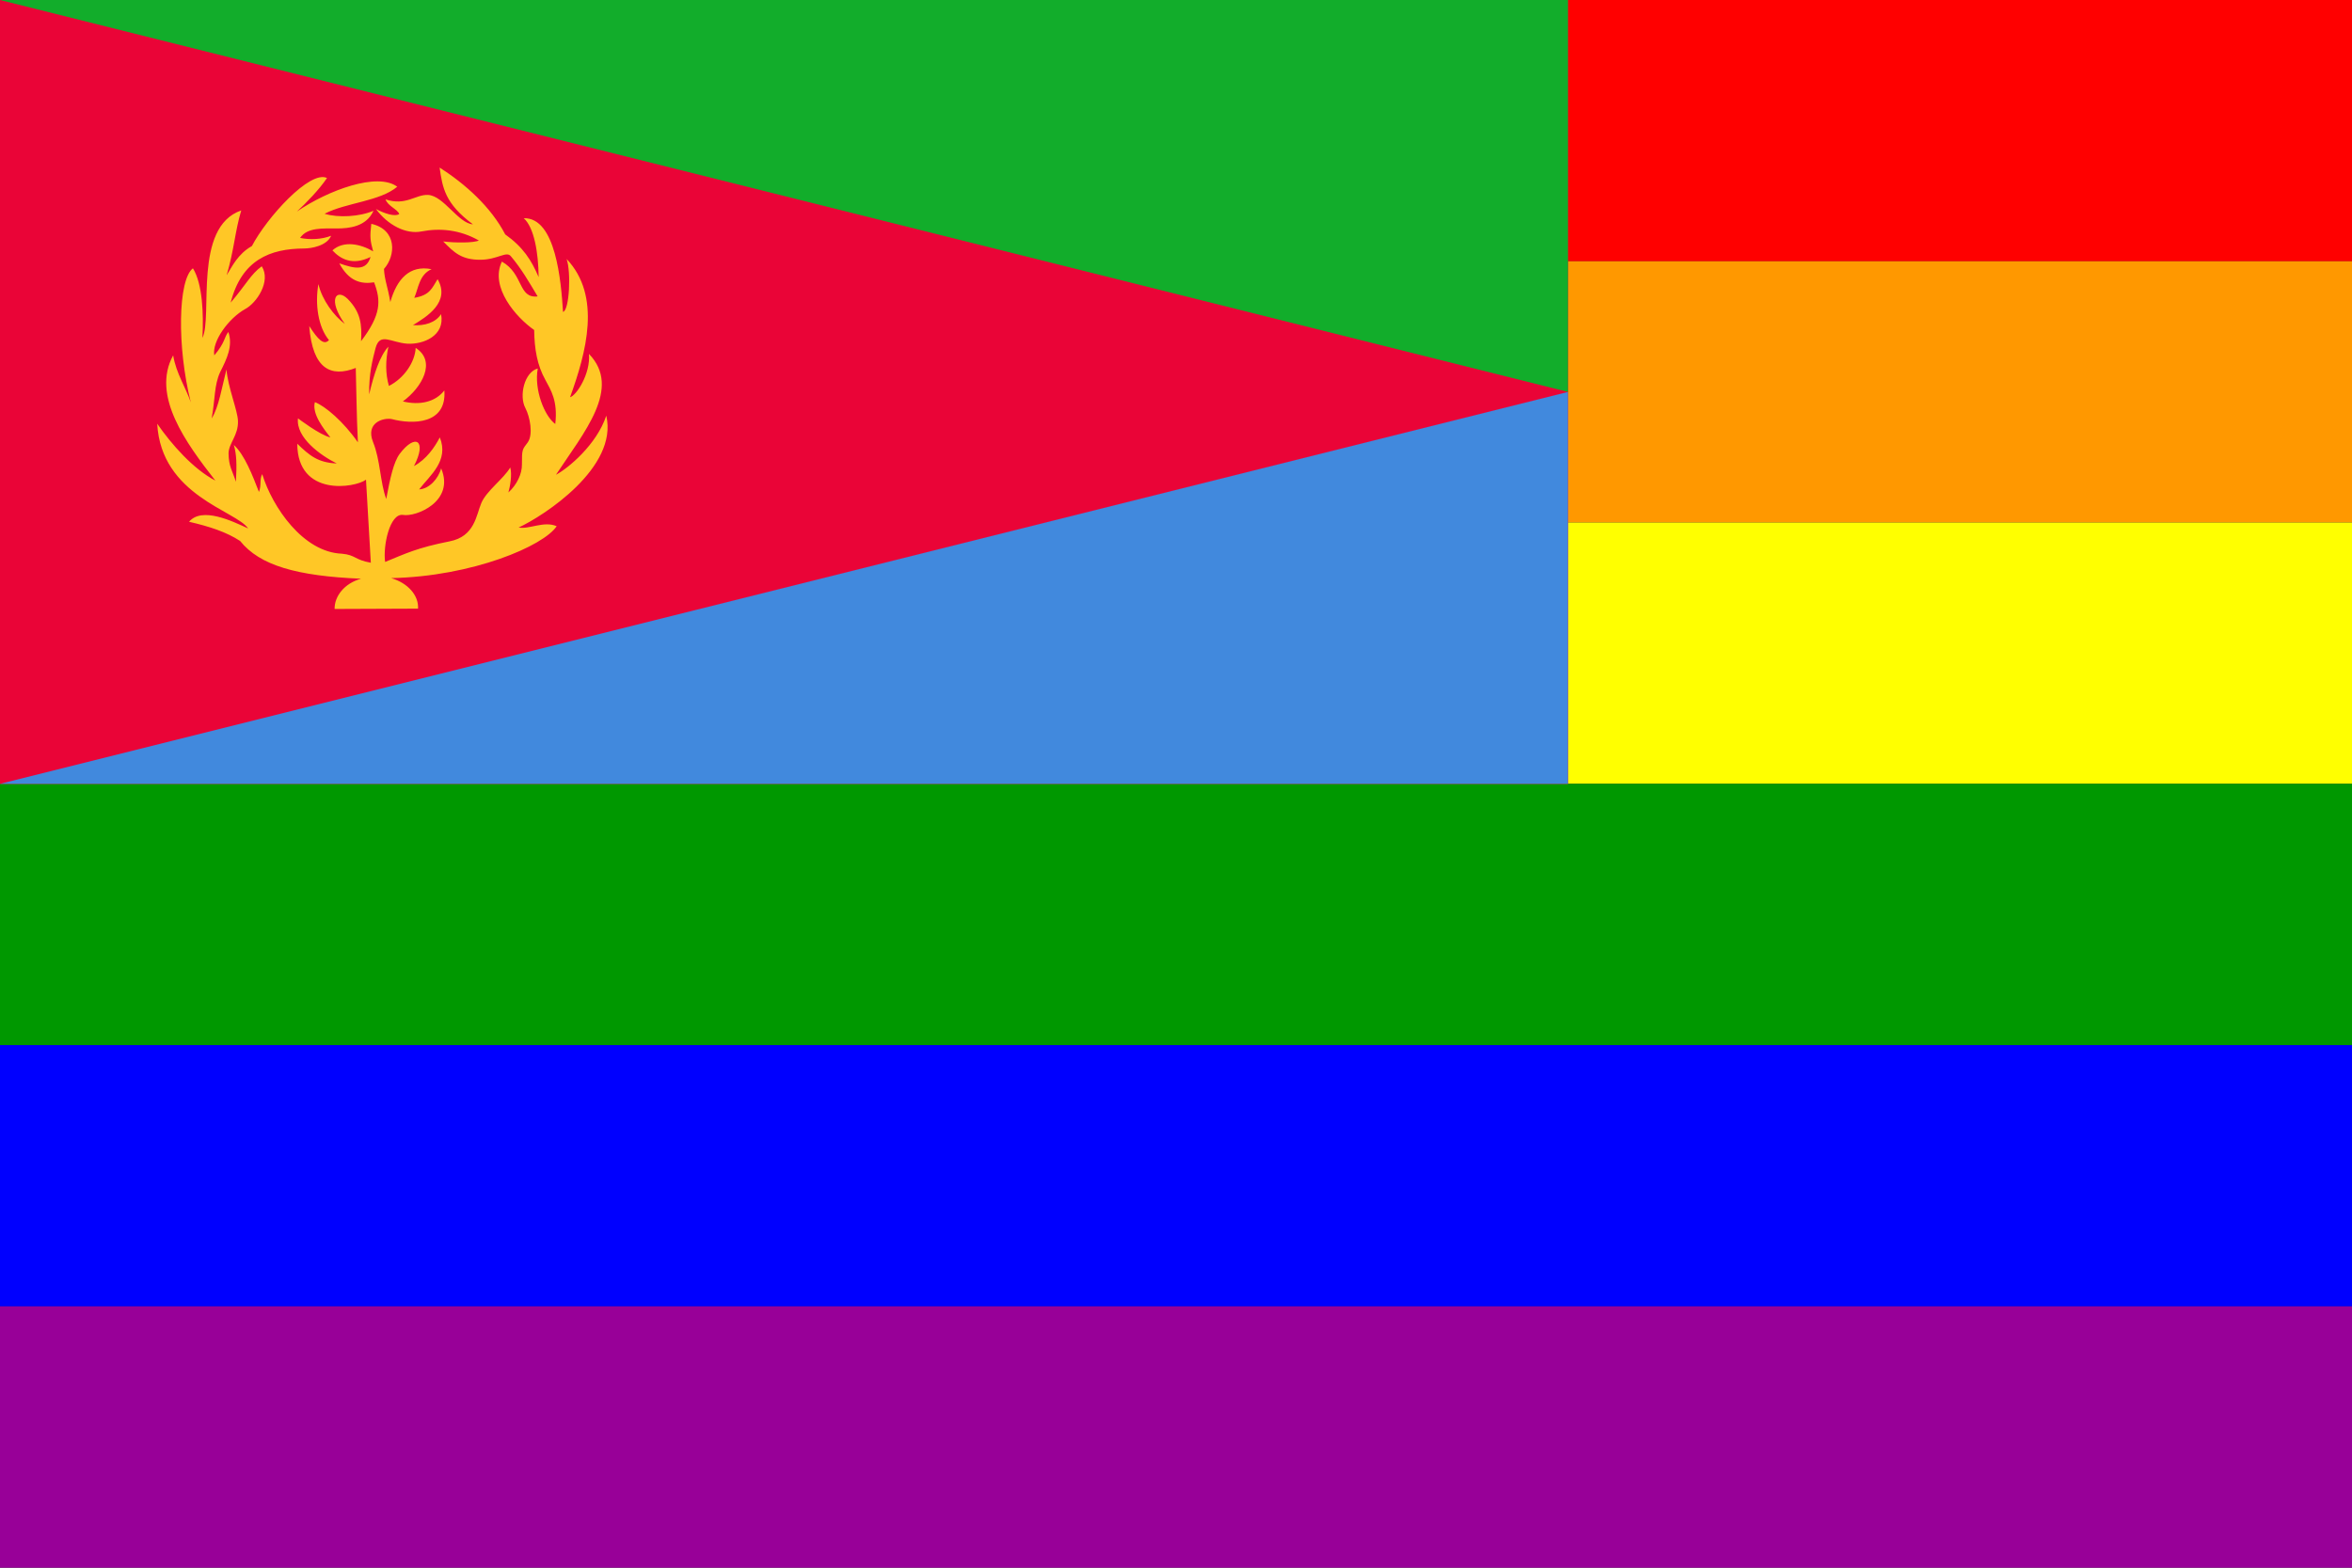
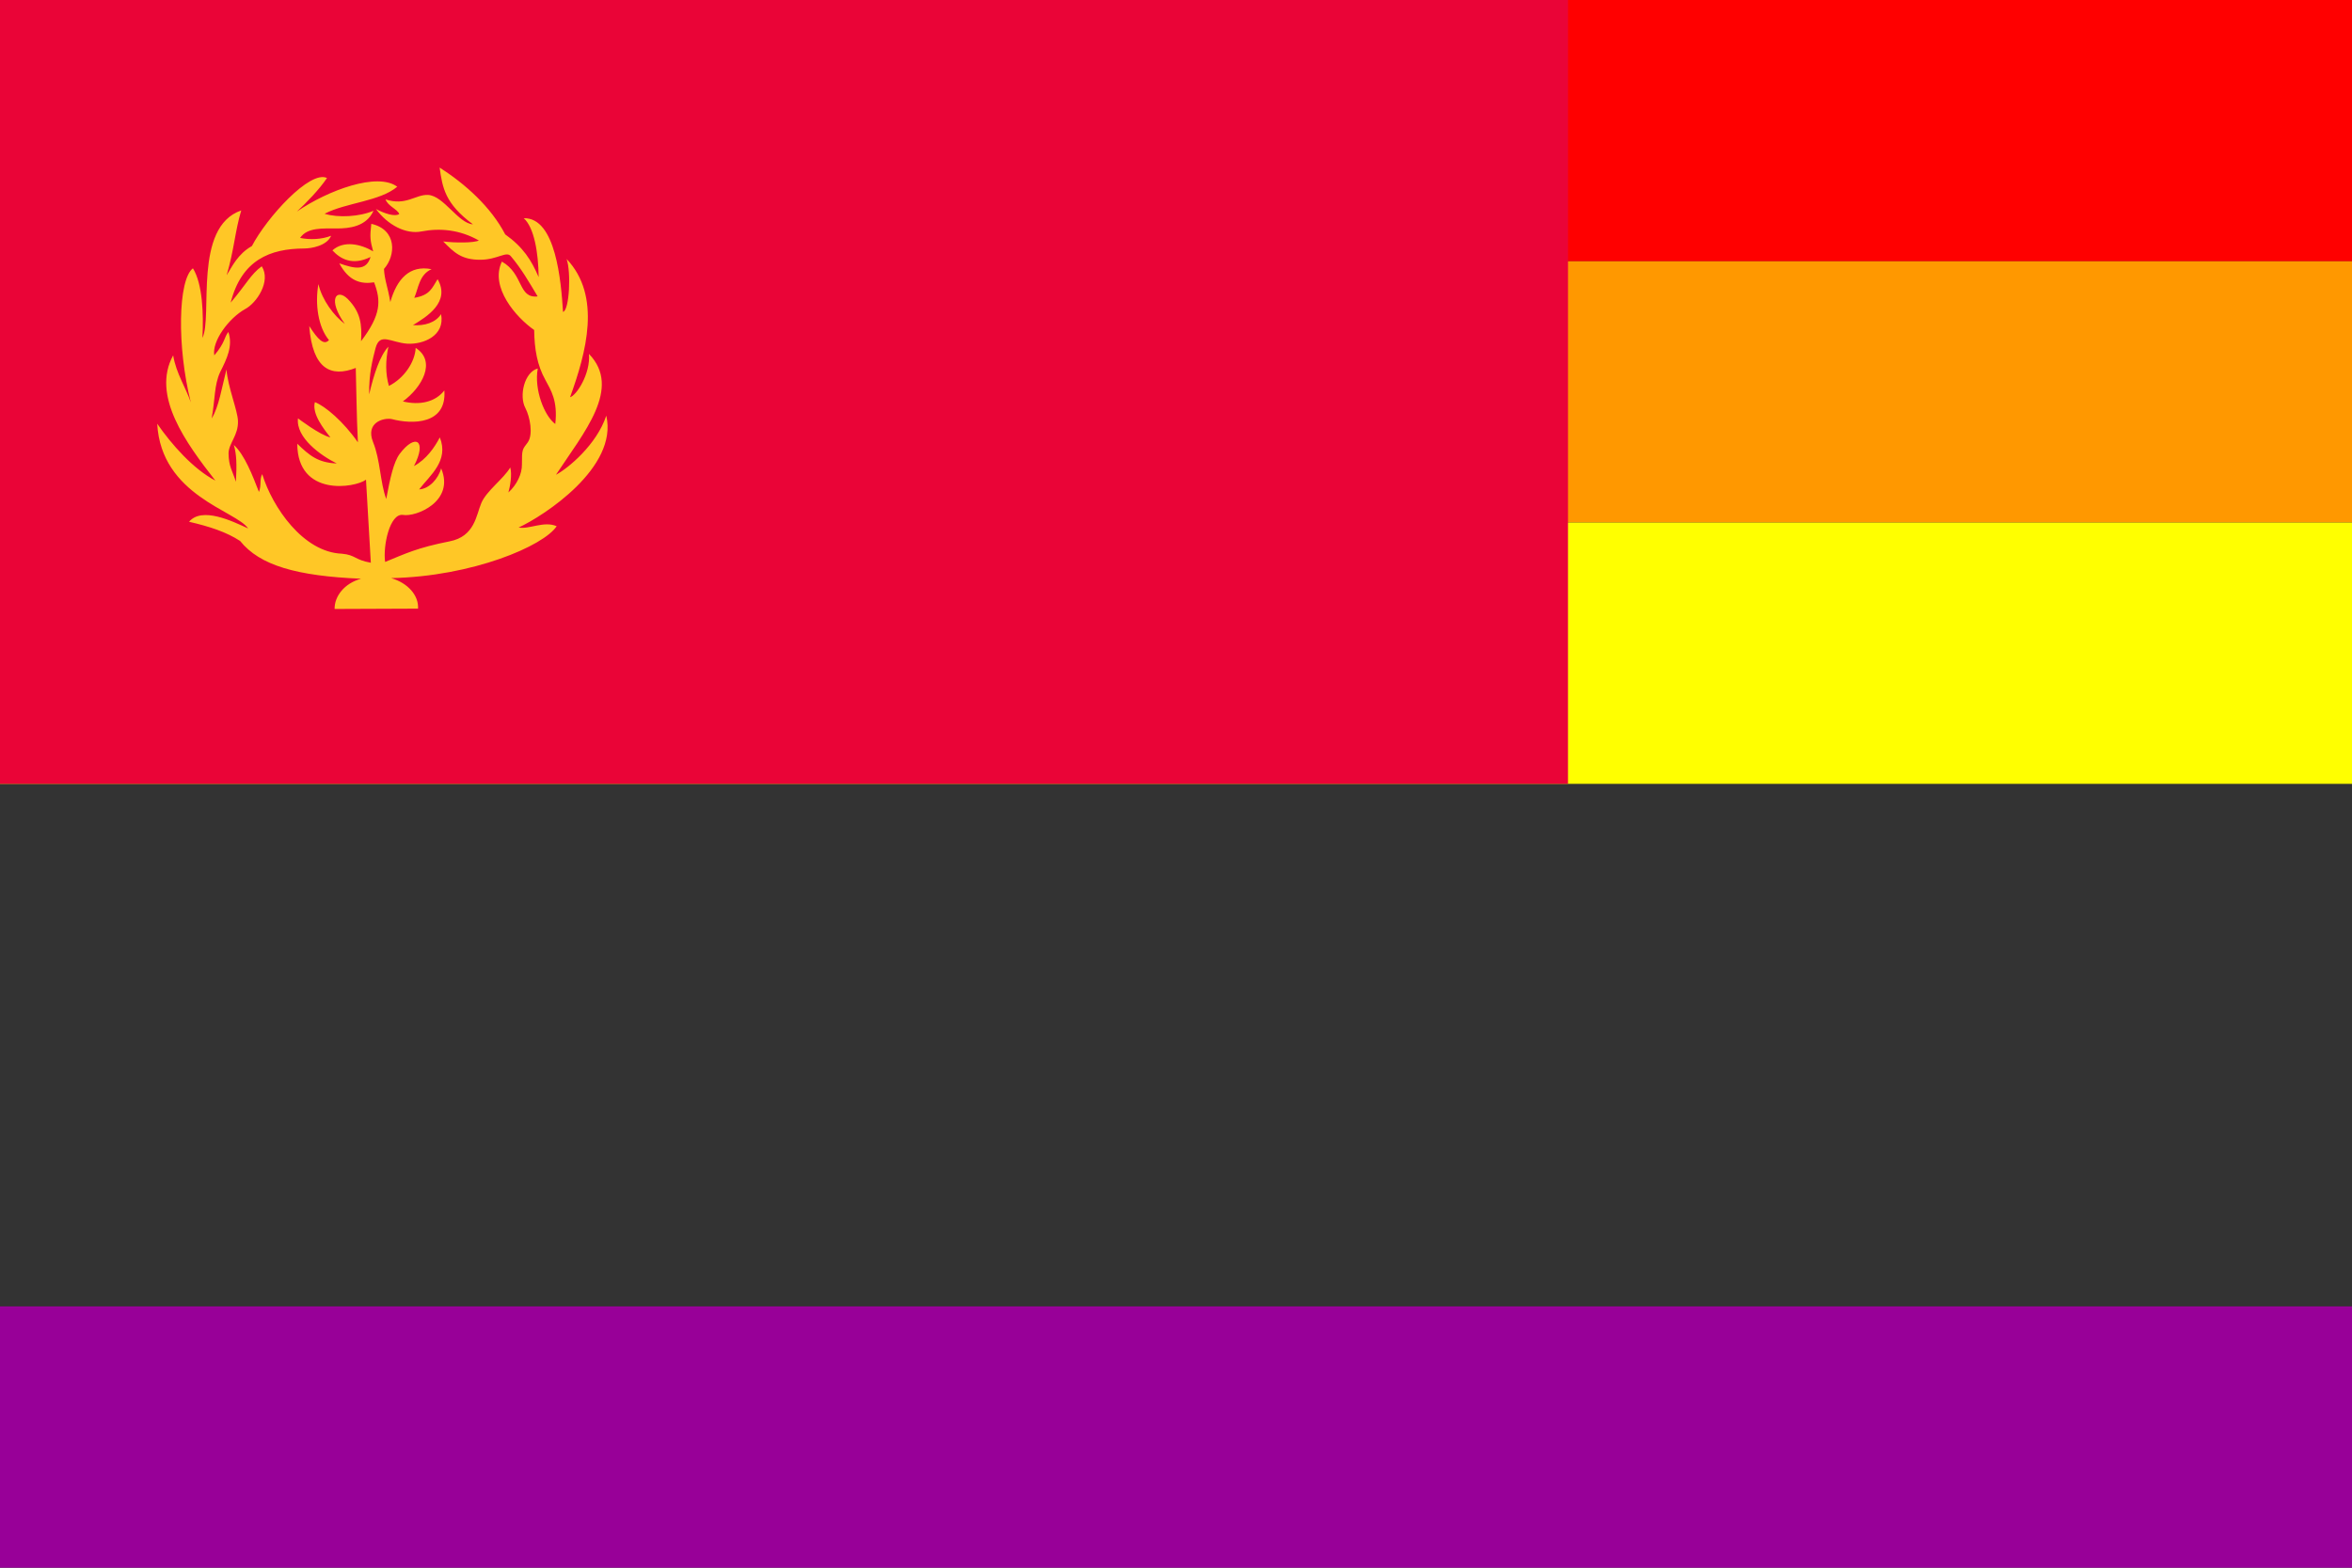
<svg xmlns="http://www.w3.org/2000/svg" version="1.1" viewBox="0 0 900 600">
  <rect x="0" y="0" width="900" height="600" fill="#333333" stroke="none" />
  <g id="eritrearainbowflag">
    <title>The Eritrea Rainbow Flag</title>
    <g id="rainbowflag">
      <title>The Gay Pride Rainbow Flag</title>
      <rect id="Red" fill="#F00" width="900" height="100" />
      <rect id="Tan" fill="#FF9800" width="900" height="100" y="100" />
      <rect id="Yellow" fill="#FF0" width="900" height="100" y="200" />
-       <rect id="Green" fill="#009800" width="900" height="100" y="300" />
-       <rect id="Blue" fill="#00F" width="900" height="100" y="400" />
      <rect id="Purple" fill="#980098" width="900" height="100" y="500" />
    </g>
    <g id="eritreaflag" transform="scale(0.6)">
      <title>The Eritrea Flag</title>
      <desc>https://upload.wikimedia.org/wikipedia/commons/2/29/Flag_of_Eritrea.svg</desc>
      <rect width="1000" height="500" fill="#ea0437" />
-       <path d="M0 500H1000V250Z" fill="#4189dd" />
-       <path d="M0 0H1000V250Z" fill="#12ad2b" />
-       <path d="m230.25 369.162c-10.81 2.985-17.008 11.372-16.849 19.285 l 53.211-.214c.478-8.503-6.517-16.367-17.167-19.464 52.098-1.076 97.357-20.591 105.581-33.112-8.139-3.532-17.549 2.153-24.257 .844 15.927-7.361 63.646-38.248 55.888-71.36-6.031 18.391-24.3 33.609-32.081 37.694 17.826-27.067 42.166-55.247 21.049-77.069 1.066 12.647-8.037 26.567-12.057 27.612 10.34-28.599 20.206-64.507-2.197-88.178 2.942 8.556 1.754 32.691-2.297 33.776-1.247-19.447-4.566-60.352-25.047-59.77 6.505 5.791 9.351 21.596 9.496 37.56-4.668-10.936-9.972-19.171-21.317-27.246-9.178-17.602-25.509-32.186-41.841-42.634 1.833 12.812 3.351 22.921 21.24 36.209-9.327-.58-18.652-18.261-28.62-18.752-7.929-.383-14.151 7.184-27.108 2.83 1.434 4.277 7.479 6.171 8.755 9.335-2.775 1.917-9.364-.299-14.841-3.152 7.534 10.263 19.209 16.298 29.12 14.261 11.787-2.267 24.424-1.068 36.478 5.791-3.078 1.581-15.061 1.571-22.75 .608 6.989 7.077 11.677 11.766 23.83 11.689 10.855-.071 16.546-5.791 19.333-2.248 6.808 8.067 11.39 16.131 17.085 25.629-12.58 1.39-8.788-14.228-22.798-22.217-7.872 16.294 9.054 35.609 20.577 43.638 .155 12.247 1.945 22.493 7.14 31.818 3.502 6.574 8.029 13.303 6.322 28.139-6.898-5.024-13.638-21.966-11.158-35.415-8.633 2.354-12.009 17.535-7.939 25.177 3.04 5.817 5.068 16.951 1.563 21.928-3.416 4.637-3.774 4.118-3.73 14.07 .122 5.955-3.205 12.997-8.623 17.907 1.131-4.195 2.421-11.415 1.168-15.927-4.283 7.266-15.028 14.784-18.412 22.595-3.323 7.829-4.165 21.39-20.245 24.518-20.686 4.106-27.826 7.691-41.137 13.138-1.477-10.11 2.944-31.194 11.398-29.991 8.255 1.469 33.281-8.623 24.329-29.706-1.768 6.645-7.667 13.13-14.043 13.417 6.889-8.938 19.185-18.194 13.197-33.171-3.329 6.366-8.564 14.007-16.503 18.306 8.511-16.31 .989-21.189-9.117-7.756-3.817 5.182-6.122 15.567-8.548 28.756-3.97-10.727-3.707-24.847-8.411-36.313-4.914-12.399 6.521-15.673 11.903-14.678 13.177 3.518 35.198 3.516 33.562-18.253-5.691 7.363-15.671 9.638-26.449 6.987 12.104-8.839 21.661-25.464 8.173-34.144-.45 9.205-7.573 19.525-17.083 24.278-2.226-7.766-2.226-16.009-.317-25.045-5.31 5.589-9.189 17.219-12.273 30.441-.232-13.069 2.24-22.485 4.073-29.515 2.779-10.269 9.687-3.587 20.261-2.83 10.184 .578 24.204-5.05 21.525-18.859-3.477 5.463-10.615 7.589-17.907 7.011 8.78-5.319 24.076-14.77 15.687-29.307-3.524 5.506-4.665 10.216-14.865 11.905 2.672-6.145 3.115-14.833 11.032-18.275-14.123-2.812-22.208 6.456-26.318 20.971-1.666-10.063-3.65-13.769-4.045-21.13 7.634-8.478 8.434-25.065-8.094-28.774-.981 8.556-.69 10.595 1.19 17.561-7.758-4.609-18.692-7.152-25.973-.635 4.932 5.323 12.566 10.009 24.333 4.204-2.779 9.093-10.009 7.536-19.942 4.069 6.071 11.404 13.734 13.431 22.19 12.116 4.427 11.673 4.623 20.542-8.316 37.542 .598-10.564-.153-18.434-8.546-26.976-7.193-7.044-13.038 .301-1.799 15.962-6.818-5.022-14.536-15.213-16.859-25.403-2.248 12.588-.224 27.425 6.745 35.743-3.296 3.522-7.044-.374-12.588-8.991 2.098 27.576 13.862 32.897 29.674 26.75 .45 15.136 .45 29.151 1.349 47.434-9.219-13.262-20.906-23.155-27.427-25.627-2.022 7.418 5.622 17.083 9.893 22.479-6.519-1.349-20.682-12.139-20.682-12.139-1.424 12.289 14.464 23.679 24.729 28.774-12.064-.525-17.386-5.095-25.179-12.588 .151 34.095 36.941 28.174 43.837 22.929 .899 16.786 2.181 36.191 3.08 52.977-10.401-1.815-9.583-4.942-18.483-5.766-24.701-.962-44.295-29.651-50.783-50.755-1.862 3.473-.385 7.107-2.088 11.374-4.01-10.358-9.134-23.736-16.005-29.963 1.75 6.039 1.935 12.175 1.327 23.462-2.358-7.313-4.552-9.555-4.71-18.139 .151-6.59 6.358-11.453 6.014-20.723-.254-6.767-6.428-21.435-7.335-32.791-2.989 11.687-4.865 24.007-9.443 31.242 2.275-12.481 1.546-21.093 5.394-29.493 4.446-8.843 8.226-16.737 5.266-25.661-2.838 3.447-1.862 6.578-8.993 14.953-1.549-9.107 9.221-23.684 19.673-29.543 7.372-3.884 16.664-17.777 10.611-27.299-6.932 4.979-10.045 11.705-19.838 23.199 6.985-27.305 25.134-34.449 46.862-34.543 4.808-.022 14.501-1.758 17.221-8.12-6.124 2.364-13.366 2.665-19.81 1.375 4.69-6.885 14.566-5.99 23.769-6.031 7.219-.035 18.489-1.013 23.045-11.294-8.806 3.815-22.54 4.609-31.187 1.906 13.752-7.125 35.293-7.892 46.342-17.244-12.593-9.398-44.103 2.189-64.007 15.84 5.563-5.087 14.355-14.11 19.205-21.395-10.885-5.219-38.415 25.279-47.898 43.399-9.007 5.087-12.611 13.061-16.108 18.625 4.8-16.218 5.308-27.987 9.313-41.342-30.877 10.629-18.043 67.679-24.759 81.328 .79-15.069 .15-34.427-6.054-44.409-9.51 7.256-10.278 49.959-1.349 85.511-3.224-9.514-9.31-18.395-11.262-29.975-14.075 25.671 8.251 55.957 26.921 79.881-14.055-7.321-27.952-23.067-37.08-36.268 2.52 45.947 50.501 55.494 57.95 66.786-10.11-4.706-29.439-14.019-37.641-4.261 13.352 3.083 24.002 6.645 32.584 12.271 12.452 15.547 36.032 22.347 77.098 24.064z" fill="#ffc726" />
+       <path d="m230.25 369.162c-10.81 2.985-17.008 11.372-16.849 19.285 l 53.211-.214c.478-8.503-6.517-16.367-17.167-19.464 52.098-1.076 97.357-20.591 105.581-33.112-8.139-3.532-17.549 2.153-24.257 .844 15.927-7.361 63.646-38.248 55.888-71.36-6.031 18.391-24.3 33.609-32.081 37.694 17.826-27.067 42.166-55.247 21.049-77.069 1.066 12.647-8.037 26.567-12.057 27.612 10.34-28.599 20.206-64.507-2.197-88.178 2.942 8.556 1.754 32.691-2.297 33.776-1.247-19.447-4.566-60.352-25.047-59.77 6.505 5.791 9.351 21.596 9.496 37.56-4.668-10.936-9.972-19.171-21.317-27.246-9.178-17.602-25.509-32.186-41.841-42.634 1.833 12.812 3.351 22.921 21.24 36.209-9.327-.58-18.652-18.261-28.62-18.752-7.929-.383-14.151 7.184-27.108 2.83 1.434 4.277 7.479 6.171 8.755 9.335-2.775 1.917-9.364-.299-14.841-3.152 7.534 10.263 19.209 16.298 29.12 14.261 11.787-2.267 24.424-1.068 36.478 5.791-3.078 1.581-15.061 1.571-22.75 .608 6.989 7.077 11.677 11.766 23.83 11.689 10.855-.071 16.546-5.791 19.333-2.248 6.808 8.067 11.39 16.131 17.085 25.629-12.58 1.39-8.788-14.228-22.798-22.217-7.872 16.294 9.054 35.609 20.577 43.638 .155 12.247 1.945 22.493 7.14 31.818 3.502 6.574 8.029 13.303 6.322 28.139-6.898-5.024-13.638-21.966-11.158-35.415-8.633 2.354-12.009 17.535-7.939 25.177 3.04 5.817 5.068 16.951 1.563 21.928-3.416 4.637-3.774 4.118-3.73 14.07 .122 5.955-3.205 12.997-8.623 17.907 1.131-4.195 2.421-11.415 1.168-15.927-4.283 7.266-15.028 14.784-18.412 22.595-3.323 7.829-4.165 21.39-20.245 24.518-20.686 4.106-27.826 7.691-41.137 13.138-1.477-10.11 2.944-31.194 11.398-29.991 8.255 1.469 33.281-8.623 24.329-29.706-1.768 6.645-7.667 13.13-14.043 13.417 6.889-8.938 19.185-18.194 13.197-33.171-3.329 6.366-8.564 14.007-16.503 18.306 8.511-16.31 .989-21.189-9.117-7.756-3.817 5.182-6.122 15.567-8.548 28.756-3.97-10.727-3.707-24.847-8.411-36.313-4.914-12.399 6.521-15.673 11.903-14.678 13.177 3.518 35.198 3.516 33.562-18.253-5.691 7.363-15.671 9.638-26.449 6.987 12.104-8.839 21.661-25.464 8.173-34.144-.45 9.205-7.573 19.525-17.083 24.278-2.226-7.766-2.226-16.009-.317-25.045-5.31 5.589-9.189 17.219-12.273 30.441-.232-13.069 2.24-22.485 4.073-29.515 2.779-10.269 9.687-3.587 20.261-2.83 10.184 .578 24.204-5.05 21.525-18.859-3.477 5.463-10.615 7.589-17.907 7.011 8.78-5.319 24.076-14.77 15.687-29.307-3.524 5.506-4.665 10.216-14.865 11.905 2.672-6.145 3.115-14.833 11.032-18.275-14.123-2.812-22.208 6.456-26.318 20.971-1.666-10.063-3.65-13.769-4.045-21.13 7.634-8.478 8.434-25.065-8.094-28.774-.981 8.556-.69 10.595 1.19 17.561-7.758-4.609-18.692-7.152-25.973-.635 4.932 5.323 12.566 10.009 24.333 4.204-2.779 9.093-10.009 7.536-19.942 4.069 6.071 11.404 13.734 13.431 22.19 12.116 4.427 11.673 4.623 20.542-8.316 37.542 .598-10.564-.153-18.434-8.546-26.976-7.193-7.044-13.038 .301-1.799 15.962-6.818-5.022-14.536-15.213-16.859-25.403-2.248 12.588-.224 27.425 6.745 35.743-3.296 3.522-7.044-.374-12.588-8.991 2.098 27.576 13.862 32.897 29.674 26.75 .45 15.136 .45 29.151 1.349 47.434-9.219-13.262-20.906-23.155-27.427-25.627-2.022 7.418 5.622 17.083 9.893 22.479-6.519-1.349-20.682-12.139-20.682-12.139-1.424 12.289 14.464 23.679 24.729 28.774-12.064-.525-17.386-5.095-25.179-12.588 .151 34.095 36.941 28.174 43.837 22.929 .899 16.786 2.181 36.191 3.08 52.977-10.401-1.815-9.583-4.942-18.483-5.766-24.701-.962-44.295-29.651-50.783-50.755-1.862 3.473-.385 7.107-2.088 11.374-4.01-10.358-9.134-23.736-16.005-29.963 1.75 6.039 1.935 12.175 1.327 23.462-2.358-7.313-4.552-9.555-4.71-18.139 .151-6.59 6.358-11.453 6.014-20.723-.254-6.767-6.428-21.435-7.335-32.791-2.989 11.687-4.865 24.007-9.443 31.242 2.275-12.481 1.546-21.093 5.394-29.493 4.446-8.843 8.226-16.737 5.266-25.661-2.838 3.447-1.862 6.578-8.993 14.953-1.549-9.107 9.221-23.684 19.673-29.543 7.372-3.884 16.664-17.777 10.611-27.299-6.932 4.979-10.045 11.705-19.838 23.199 6.985-27.305 25.134-34.449 46.862-34.543 4.808-.022 14.501-1.758 17.221-8.12-6.124 2.364-13.366 2.665-19.81 1.375 4.69-6.885 14.566-5.99 23.769-6.031 7.219-.035 18.489-1.013 23.045-11.294-8.806 3.815-22.54 4.609-31.187 1.906 13.752-7.125 35.293-7.892 46.342-17.244-12.593-9.398-44.103 2.189-64.007 15.84 5.563-5.087 14.355-14.11 19.205-21.395-10.885-5.219-38.415 25.279-47.898 43.399-9.007 5.087-12.611 13.061-16.108 18.625 4.8-16.218 5.308-27.987 9.313-41.342-30.877 10.629-18.043 67.679-24.759 81.328 .79-15.069 .15-34.427-6.054-44.409-9.51 7.256-10.278 49.959-1.349 85.511-3.224-9.514-9.31-18.395-11.262-29.975-14.075 25.671 8.251 55.957 26.921 79.881-14.055-7.321-27.952-23.067-37.08-36.268 2.52 45.947 50.501 55.494 57.95 66.786-10.11-4.706-29.439-14.019-37.641-4.261 13.352 3.083 24.002 6.645 32.584 12.271 12.452 15.547 36.032 22.347 77.098 24.064" fill="#ffc726" />
    </g>
  </g>
</svg>